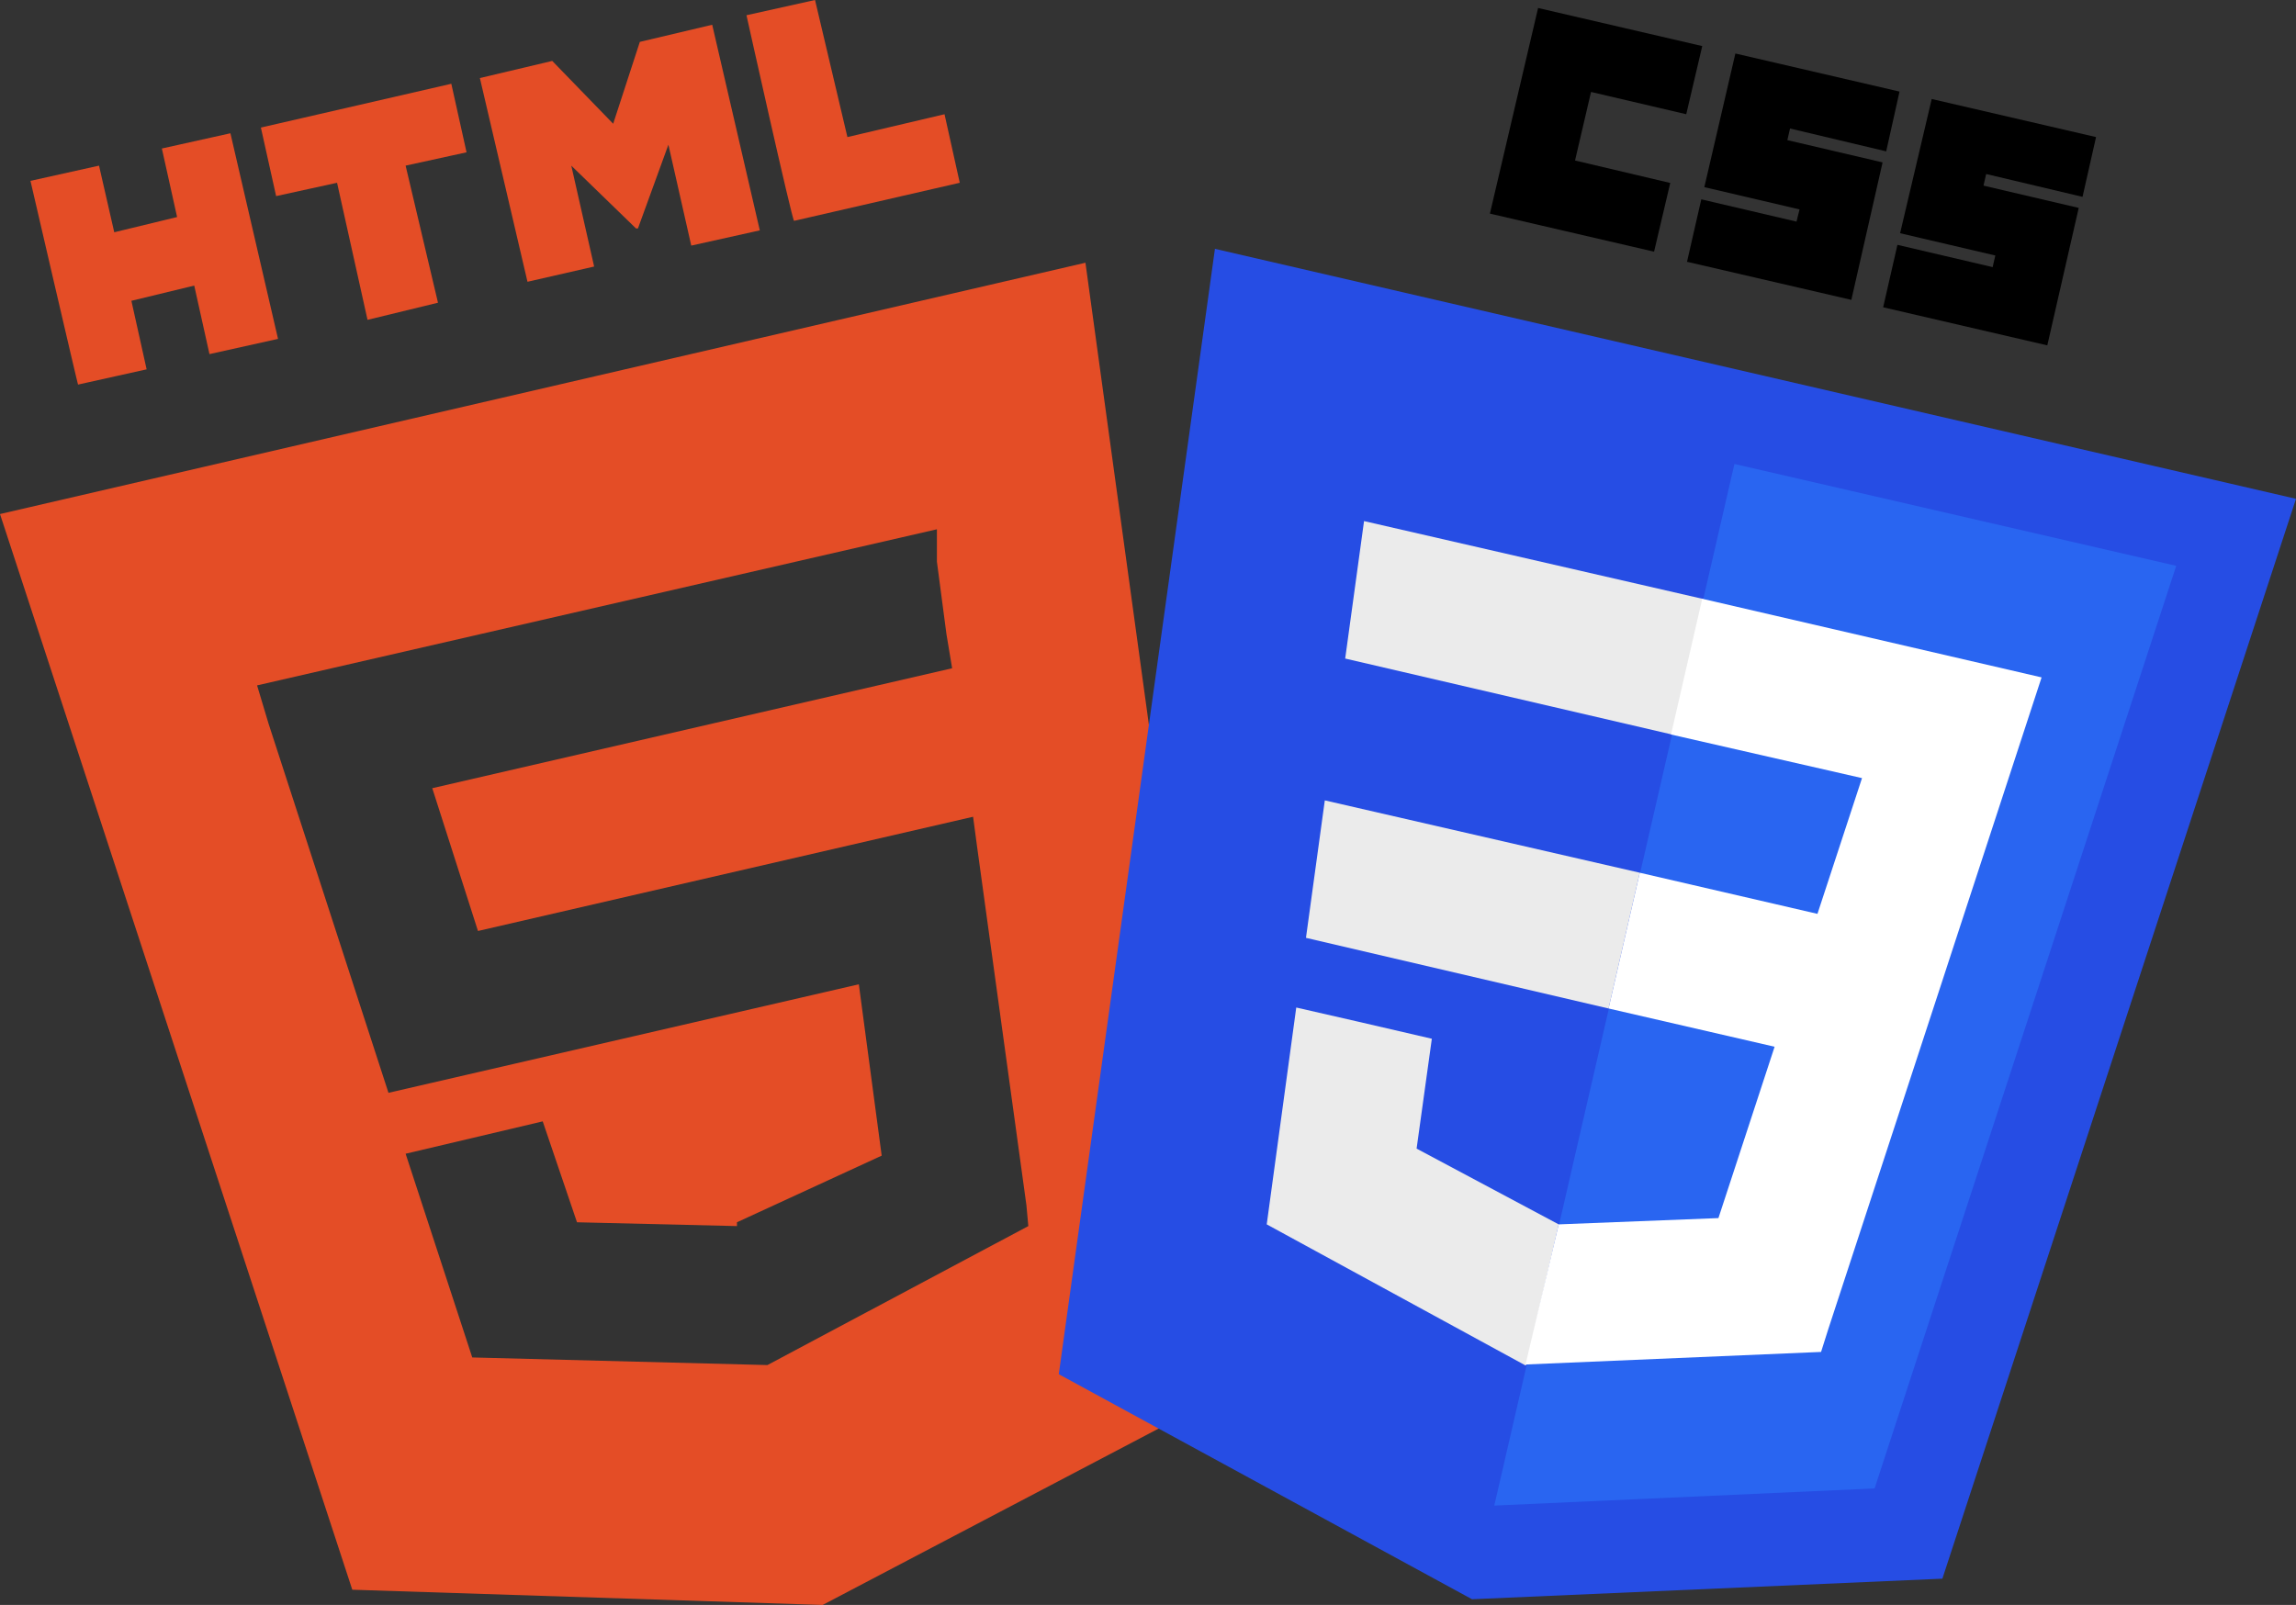
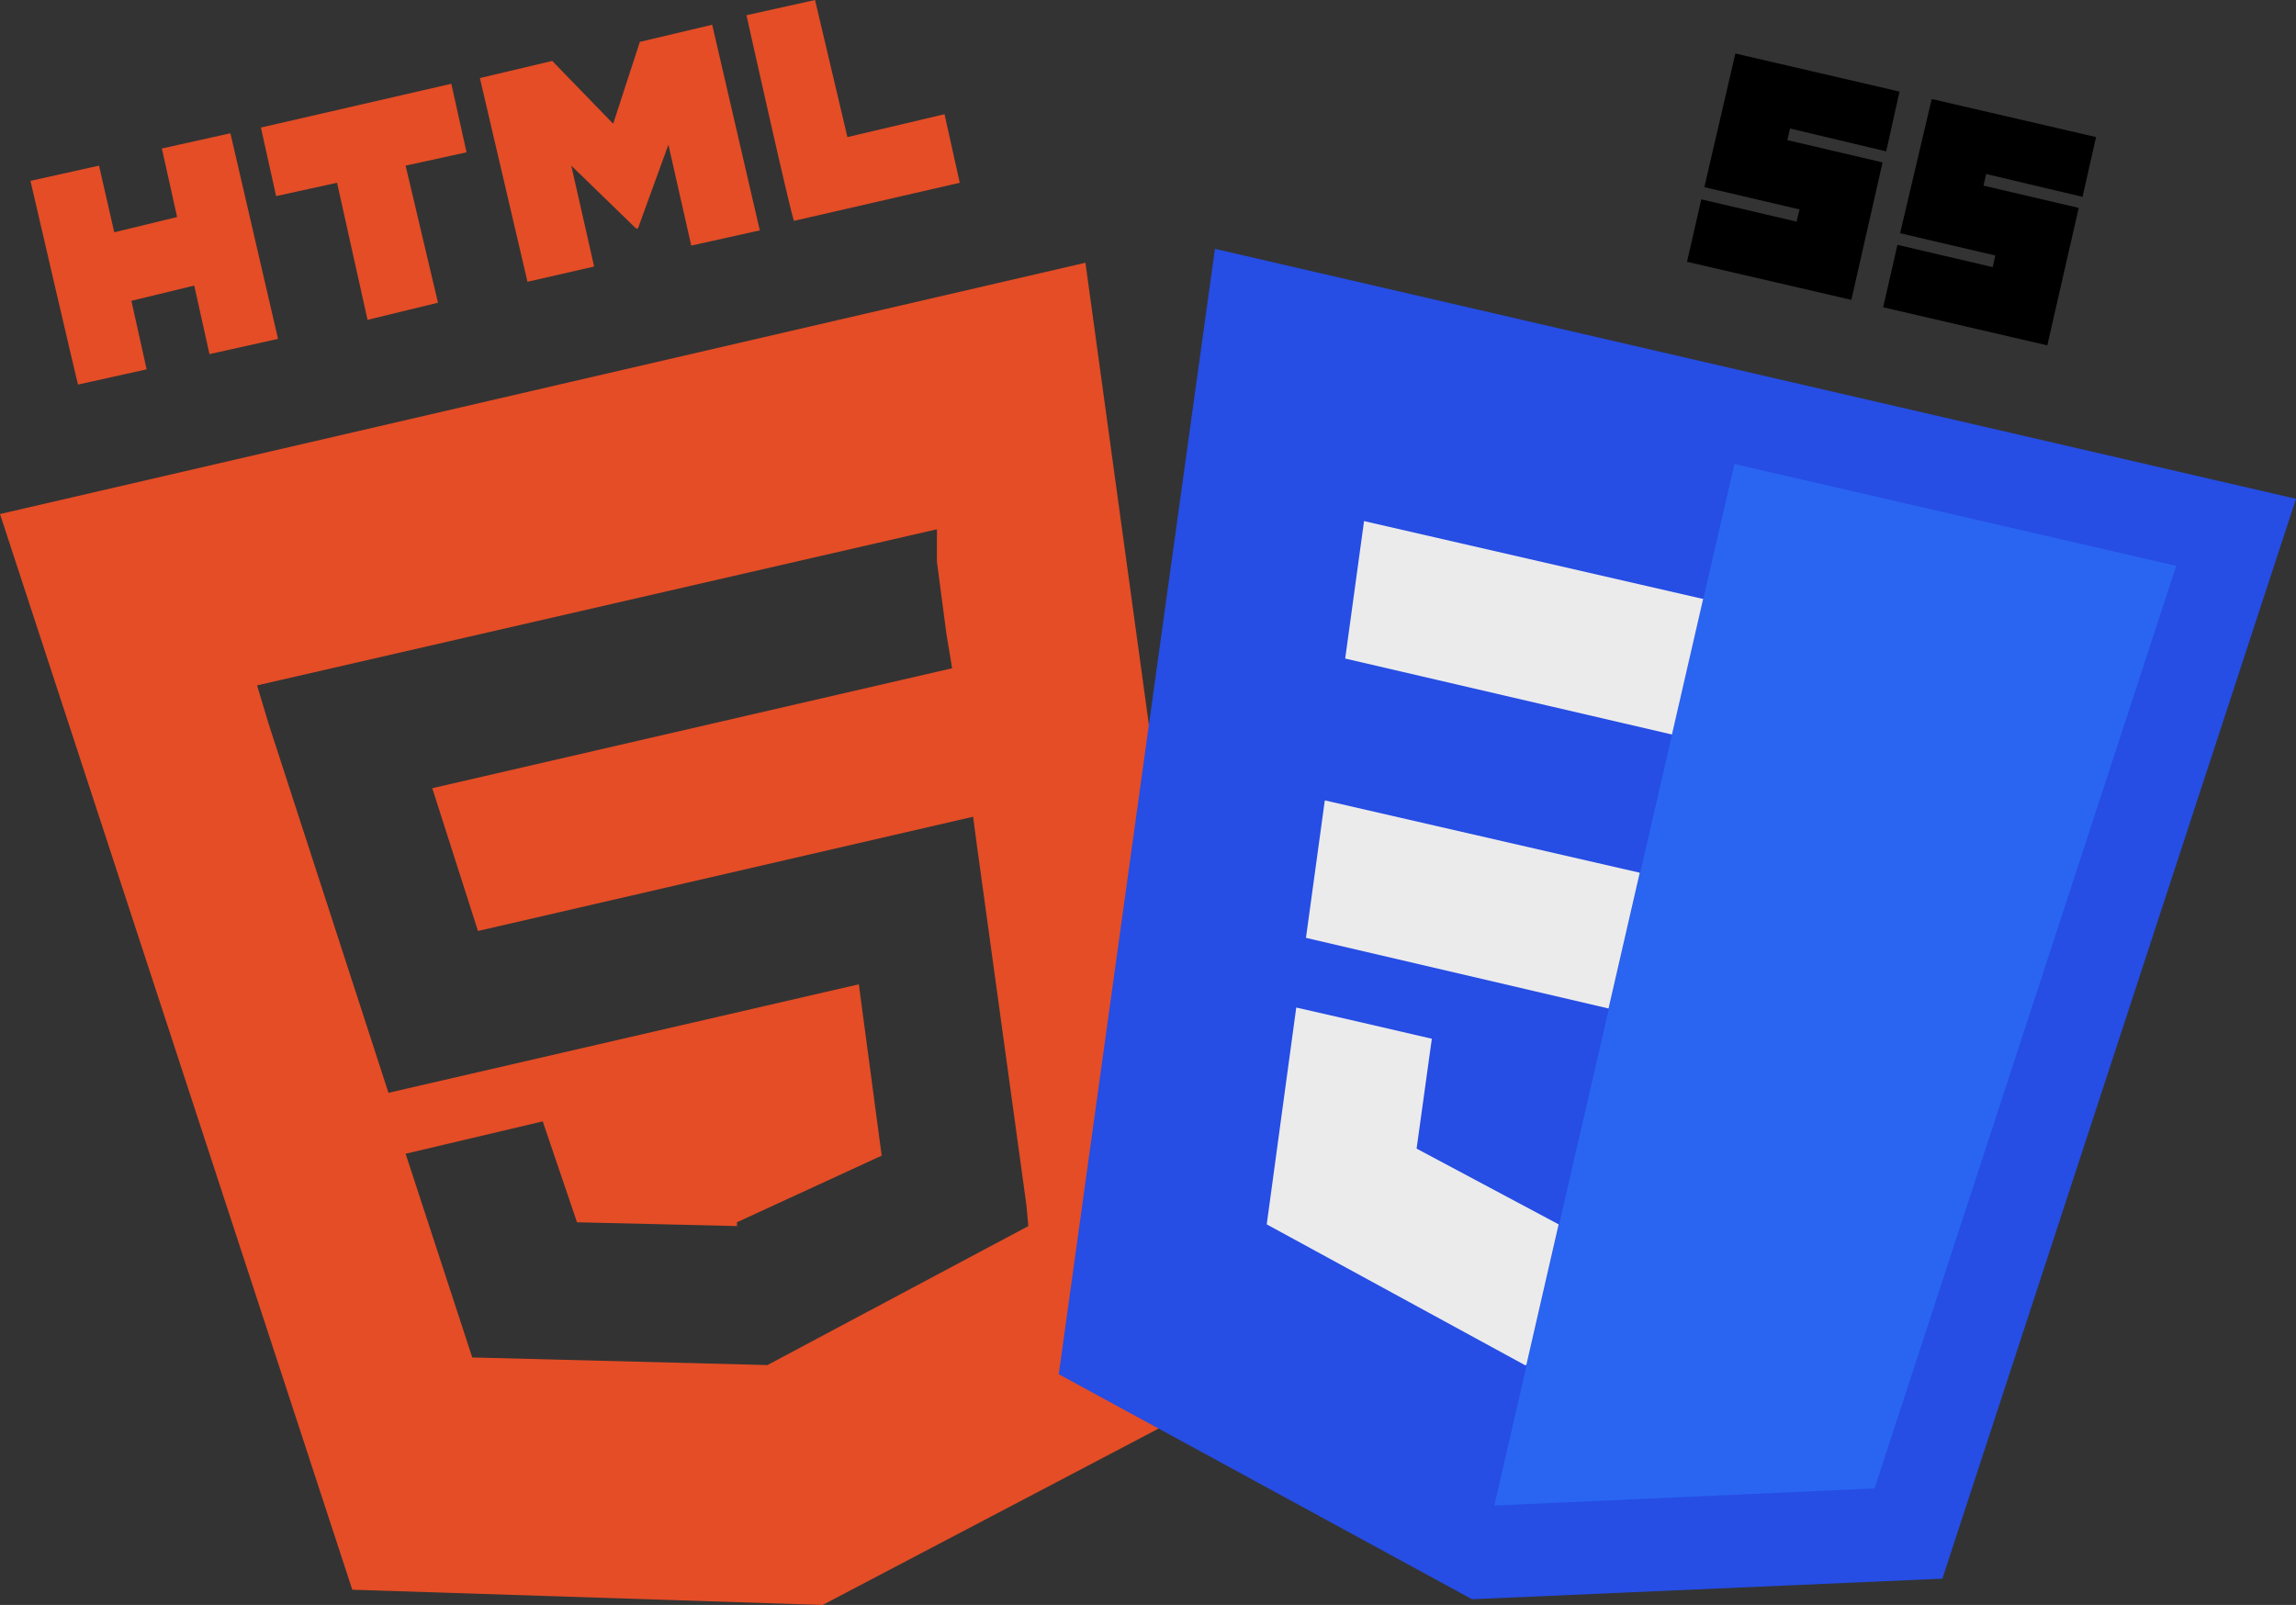
<svg xmlns="http://www.w3.org/2000/svg" viewBox="0 0 120.57 84.3">
  <rect x="0" y="0" width="120.57" height="84.3" fill="#333333" stroke="none" />
  <defs>
    <style>.cls-1{fill:#e44d26;}.cls-2{fill:#264de4;}.cls-3{fill:#2965f1;}.cls-4{fill:#ebebeb;}.cls-5{fill:#fff;}</style>
  </defs>
  <g id="Layer_2" data-name="Layer 2">
    <g id="Layer_1-2" data-name="Layer 1">
      <path class="cls-1" d="M0,27,18.5,83.5l24.7.8L65.1,72.8,57,13.8Zm49.2,2.5.5,3.8.3,1.8L22.7,41.4l2.4,7.5,26-6,.2,1.5,2.6,18.9.1,1.1L40.3,71.7h0l-15.5-.4L21.3,60.6l7.2-1.7,1.8,5.3,8.4.2v-.2h0l7.6-3.5-1.2-9L20.4,57.4,14.1,38l-.6-2,35.7-8.2v1.7ZM1.6,9.5l3.6-.8L6,12.2l3.3-.8L8.5,7.8,12.1,7l2.5,10.8-3.6.8L10.2,15l-3.3.8.8,3.6-3.6.8C4.1,20.3,1.6,9.5,1.6,9.5Zm16.1.1-3.2.7-.8-3.6,10-2.3L24.5,8l-3.2.7L23,15.9l-3.7.9Zm7.5-5.5L29,3.2l3.2,3.3,1.4-4.3,3.8-.9,2.5,10.8-3.6.8L35.1,7.6,33.5,12h-.1L30,8.7,31.2,14l-3.5.8L25.2,4.1ZM39.2.8,42.8,0l1.7,7.2L49.6,6l.8,3.6-8.7,2C41.6,11.6,39.2.8,39.2.8Z" />
      <g id="layer1">
        <g id="g3013">
          <polygon id="polygon2989" class="cls-2" points="55.6 72.18 63.8 13.07 120.57 26.2 102 82.92 77.3 84 55.6 72.18" />
          <polygon id="polygon2991" class="cls-3" points="98.44 78.18 114.28 29.72 91.08 24.37 78.47 79.08 98.44 78.18" />
          <polygon id="polygon2993" class="cls-4" points="69.57 42.04 68.58 49.26 84.47 52.97 86.11 45.84 69.57 42.04" />
          <polygon id="polygon2995" class="cls-4" points="70.64 34.59 87.8 38.58 89.44 31.45 89.39 31.45 71.63 27.37 70.64 34.59" />
          <polygon id="polygon2997" class="cls-4" points="80.11 71.72 80.16 71.67 81.85 64.31 81.85 64.31 74.39 60.33 75.19 54.56 71.35 53.67 68.07 52.92 66.52 64.31 80.11 71.72" />
-           <path id="path2999" d="M80.77.42l8.62,2L88.55,6l-5-1.17-.84,3.6,5,1.18-.85,3.61-8.62-2Z" />
          <path id="path3001" d="M91.13,2.81l8.62,2-.7,3.14L94,6.75l-.14.61,5,1.17-1.64,7.22-8.63-2,.75-3.28,5,1.17L94.5,11l-5-1.17Z" />
          <path id="path3003" d="M101.44,5.2l8.63,2-.71,3.14L104.3,9.14l-.14.61,5,1.17-1.65,7.22-8.62-2,.75-3.28,5,1.17.14-.61-5-1.17Z" />
-           <polygon id="polygon3005" class="cls-5" points="107.21 35.58 89.39 31.45 87.75 38.58 97.78 40.87 95.44 48 86.11 45.84 84.47 52.97 93.19 54.98 90.24 63.98 81.85 64.31 80.11 71.67 95.63 71.01 96 69.84 102 51.51 102.61 49.64 107.21 35.58" />
        </g>
      </g>
    </g>
  </g>
</svg>